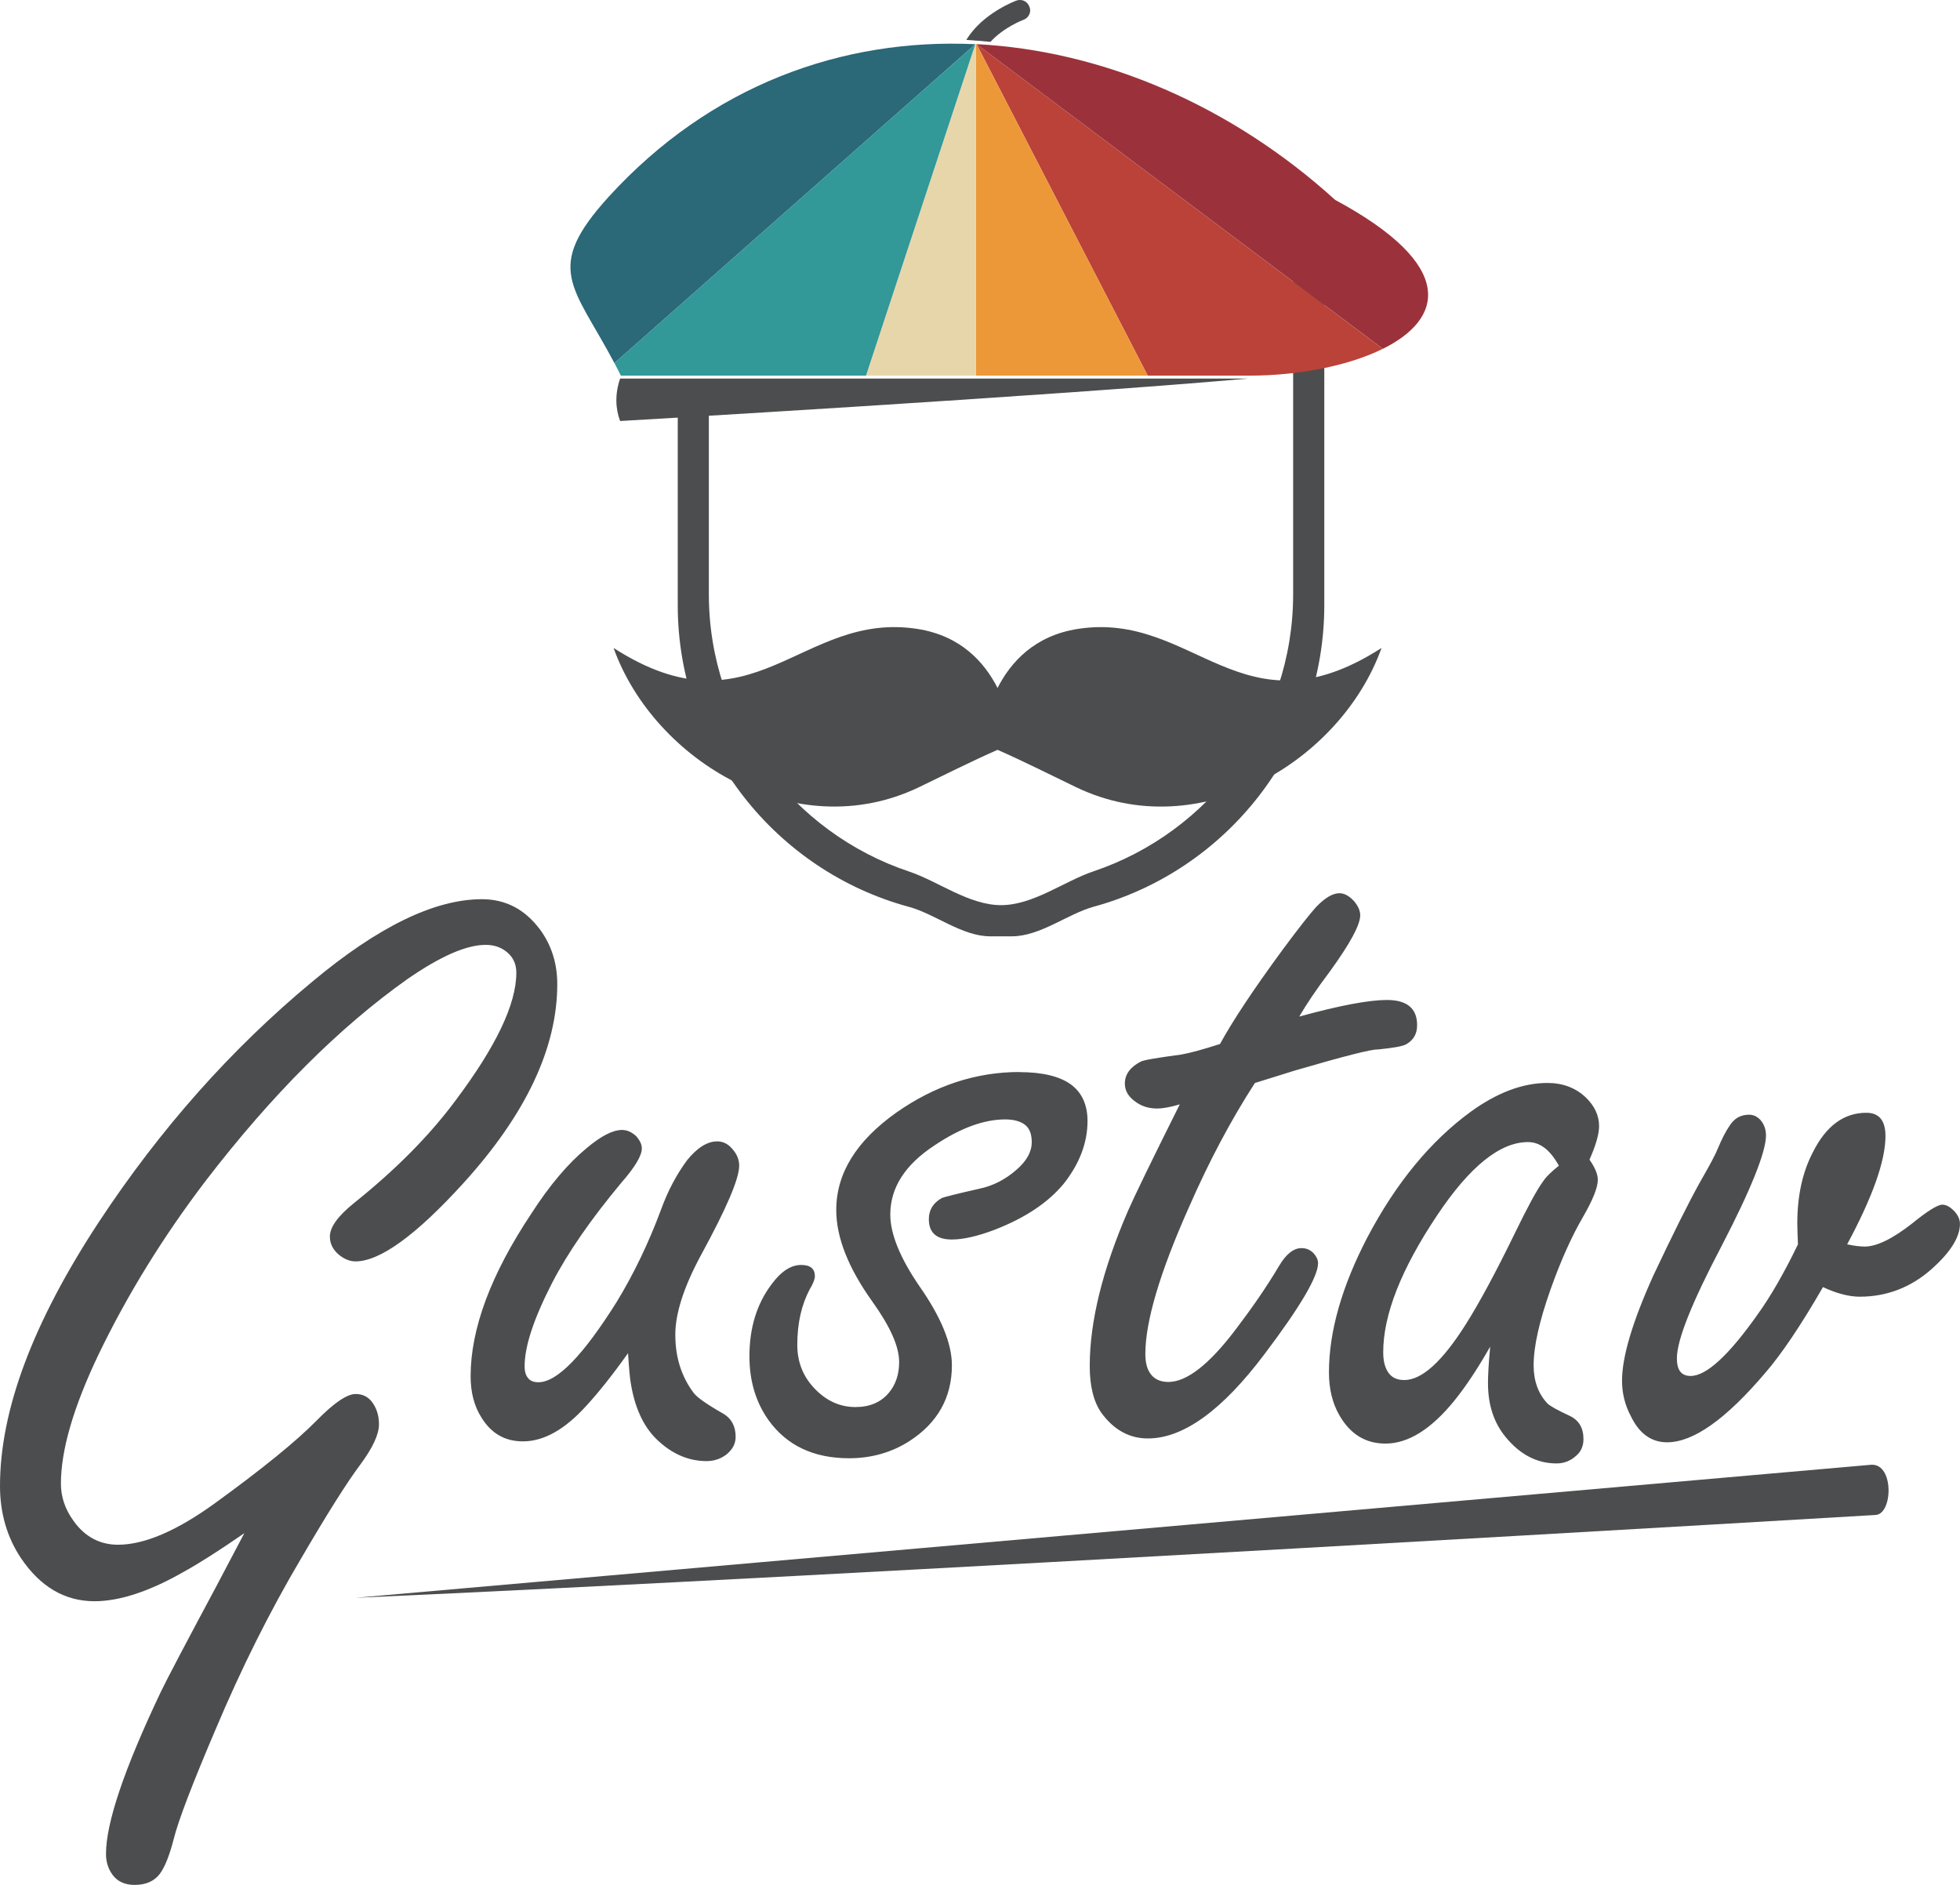
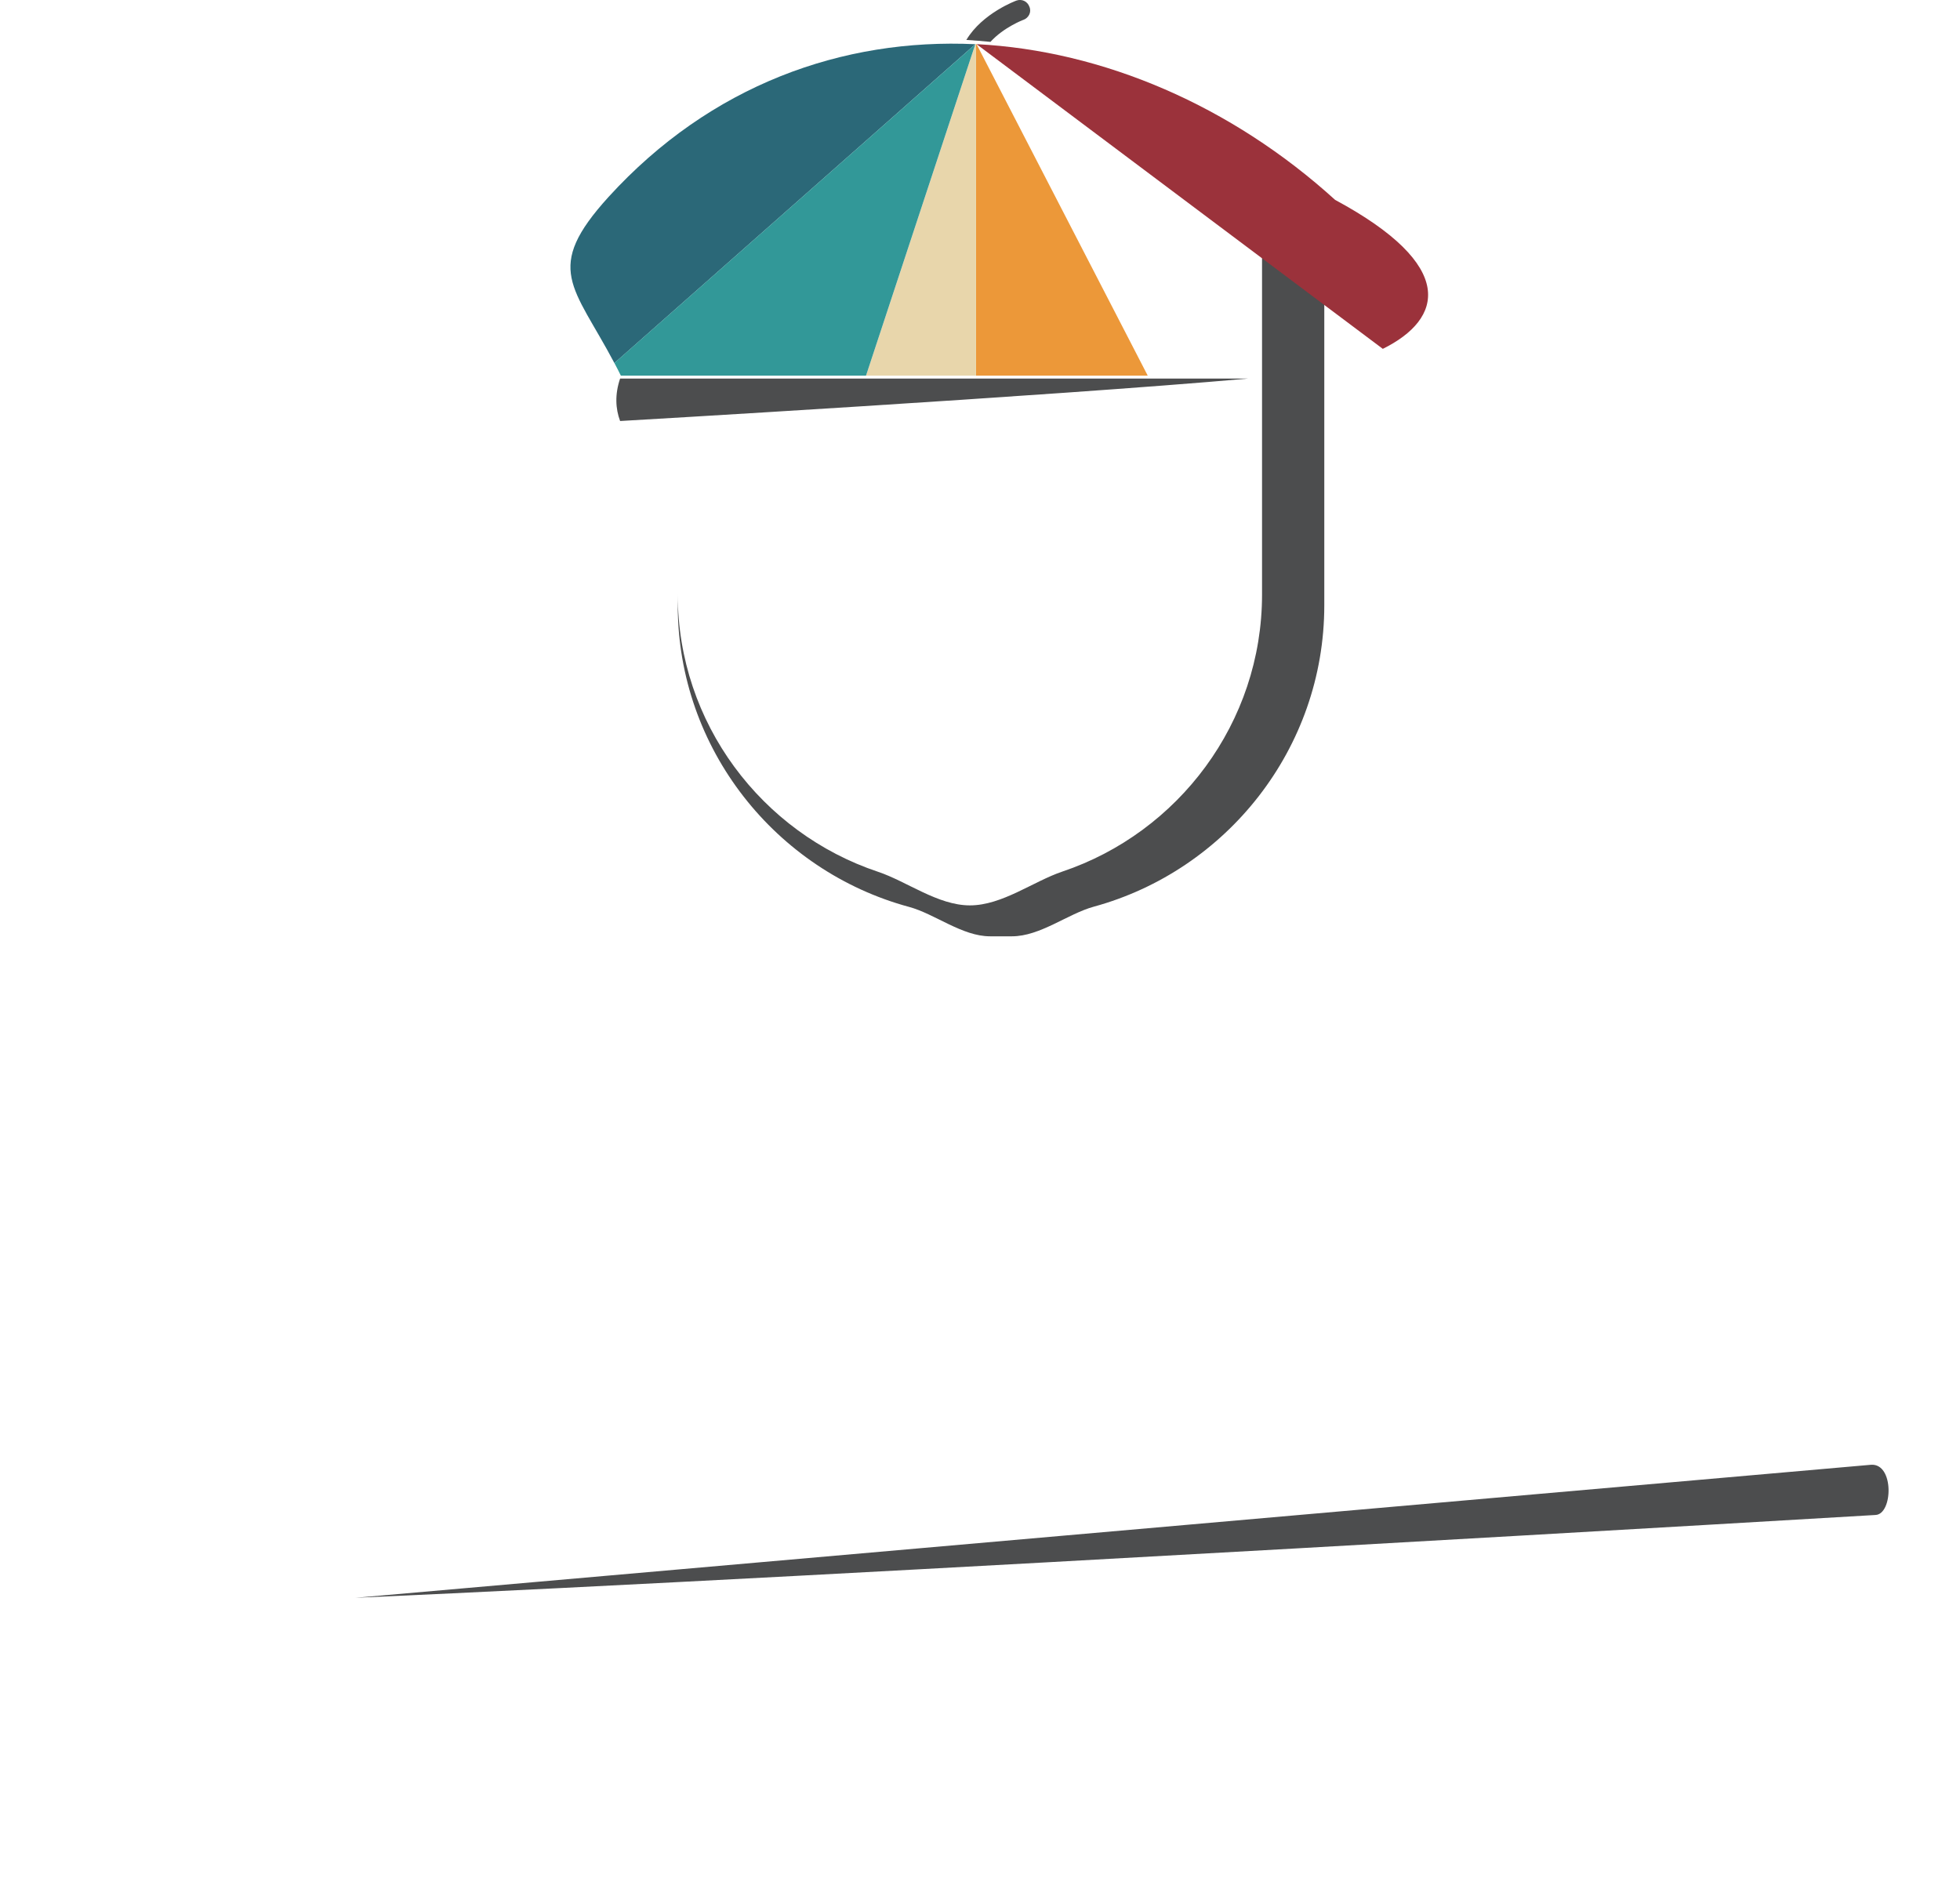
<svg xmlns="http://www.w3.org/2000/svg" id="Layer_2" data-name="Layer 2" viewBox="0 0 336.59 323.64">
  <g id="Layer_1-2" data-name="Layer 1">
    <g id="Layer_1-3" data-name="Layer_1">
      <g id="_2006125410384" data-name=" 2006125410384">
        <g>
-           <path d="M227.42,38.29v65.64c0,24.64-16.84,45.54-39.58,51.75-4.48,1.23-9.2,5.09-14.06,5.09h-3.76c-4.8,0-9.47-3.85-13.91-5.05-22.81-6.16-39.72-27.1-39.72-51.79v-38.38l5.34-.04v36.53c0,22.09,14.46,40.96,34.39,47.61,4.97,1.66,10.28,5.77,15.78,5.77h0c5.55,0,10.89-4.13,15.89-5.81,19.87-6.68,34.28-25.53,34.28-47.57V33.99l5.35,4.31h0Z" style="fill: #4c4d4e; fill-rule: evenodd;" />
+           <path d="M227.42,38.29v65.64c0,24.64-16.84,45.54-39.58,51.75-4.48,1.23-9.2,5.09-14.06,5.09h-3.76c-4.8,0-9.47-3.85-13.91-5.05-22.81-6.16-39.72-27.1-39.72-51.79v-38.38v36.53c0,22.09,14.46,40.96,34.39,47.61,4.97,1.66,10.28,5.77,15.78,5.77h0c5.55,0,10.89-4.13,15.89-5.81,19.87-6.68,34.28-25.53,34.28-47.57V33.99l5.35,4.31h0Z" style="fill: #4c4d4e; fill-rule: evenodd;" />
          <path d="M175.73,3.42c.92-.34,1.45-1.33,1.05-2.26-.33-.93-1.31-1.39-2.23-1.06,0,0-5.84,2.12-8.6,6.76,1.37.07,2.76.2,4.14.33,2.29-2.52,5.64-3.78,5.64-3.78Z" style="fill: #4c4d4e; fill-rule: evenodd;" />
          <path d="M106.49,72.29s73.54-4.24,107.88-7.29h-107.88c-.92,2.72-.79,5.18,0,7.29Z" style="fill: #4c4d4e; fill-rule: evenodd;" />
-           <path d="M185.08,107.99c-7.43,1.16-11.52,5.71-13.77,10.14-2.25-4.43-6.33-8.98-13.76-10.14-20.07-3.14-28.14,18.73-52.18,3.27,6.95,19.4,31.26,34.07,52.42,23.92,3.8-1.82,9.13-4.51,13.52-6.43,4.39,1.92,9.72,4.61,13.52,6.43,21.17,10.16,45.48-4.52,52.42-23.92-24.04,15.46-32.11-6.4-52.18-3.27Z" style="fill: #4c4d4e; fill-rule: evenodd;" />
          <path d="M237.47,59.9c10.38-5.14,12.82-14.27-8.19-25.58-17.79-16.15-39.8-25.62-61.58-26.74l69.77,52.32h0Z" style="fill: #9b323b; fill-rule: evenodd;" />
-           <path d="M167.7,7.58l29.4,56.92h17.4c8.34,0,16.97-1.64,22.96-4.6L167.7,7.58Z" style="fill: #bb4238; fill-rule: evenodd;" />
          <path d="M167.6,64.5h29.5l-29.4-56.92h-.02s-.07,0-.08,0v56.92Z" style="fill: #ec9839; fill-rule: evenodd;" />
          <path d="M148.73,64.5h18.88V7.58s-.1,0-.11,0l-18.77,56.91Z" style="fill: #e8d6ab; fill-rule: evenodd;" />
          <path d="M167.49,7.59c-22.79-1.07-45.45,7-62.97,26.21-11.28,12.4-6.03,15.25.99,28.54L167.49,7.59Z" style="fill: #2b6878; fill-rule: evenodd;" />
          <path d="M105.51,62.33c.37.7.74,1.41,1.11,2.17h42.1l18.77-56.91-61.98,54.74h0Z" style="fill: #329898; fill-rule: evenodd;" />
        </g>
-         <path d="M41.95,263.26c-4.28,2.96-7.73,5.16-10.31,6.58-5.92,3.4-11.08,5.1-15.41,5.1-5.1,0-9.32-2.47-12.67-7.46-2.36-3.56-3.56-7.68-3.56-12.34,0-13,5.65-28.08,17-45.35,10.53-15.96,22.7-29.67,36.58-41.19,11.35-9.49,21.06-14.2,29.18-14.2,4.11,0,7.4,1.76,9.98,5.21,1.97,2.69,2.96,5.81,2.96,9.38,0,10.91-5.37,22.32-16.07,34.11-8.17,8.99-14.37,13.49-18.59,13.49-.93,0-1.92-.38-2.85-1.15-1.04-.88-1.54-1.92-1.54-3.13,0-1.59,1.37-3.51,4.17-5.76,7.13-5.7,12.94-11.57,17.38-17.55,6.96-9.27,10.47-16.56,10.47-21.99,0-1.48-.55-2.63-1.59-3.51-.99-.82-2.19-1.26-3.67-1.26-3.35,0-7.79,1.97-13.44,5.87-11.68,8.28-23.25,19.8-34.66,34.66-7.35,9.65-13.49,19.63-18.43,29.89-4.28,8.99-6.42,16.34-6.42,22.1,0,2.25.71,4.39,2.19,6.42,1.92,2.69,4.5,4.06,7.62,4.06,4.5,0,10.04-2.36,16.56-7.07,8.17-5.92,14.04-10.69,17.55-14.26,2.96-3.02,5.21-4.55,6.69-4.55,1.1,0,1.97.38,2.69,1.21.88,1.1,1.32,2.41,1.32,4,0,1.75-1.1,4.06-3.24,6.96-2.19,2.91-5.59,8.28-10.2,16.18-5.32,8.99-10.2,18.76-14.64,29.29-3.95,9.27-6.36,15.52-7.18,18.81-.71,2.74-1.48,4.72-2.36,5.92-.93,1.26-2.41,1.92-4.33,1.92-1.65,0-2.91-.55-3.78-1.7-.77-1.04-1.15-2.25-1.15-3.62,0-5.32,3.13-14.59,9.38-27.75.99-2.08,4.17-8.12,9.54-18.15,1.04-2.03,2.69-5.05,4.83-9.16h0ZM107.85,232.35c-2.69,3.78-5.1,6.8-7.18,9.05-3.67,4.06-7.29,6.09-10.86,6.09-3.13,0-5.48-1.37-7.18-4.17-1.21-1.92-1.81-4.28-1.81-7.02,0-8.12,3.45-17.44,10.42-27.91,3.18-4.94,6.36-8.66,9.49-11.24,2.47-2.08,4.5-3.13,6.09-3.13.88,0,1.7.38,2.47,1.1.6.71.93,1.37.93,2.08,0,1.21-1.15,3.18-3.51,5.87-5.21,6.25-9.21,12.01-11.9,17.22-3.13,6.09-4.72,10.86-4.72,14.31,0,.93.22,1.59.6,2.03.38.49.99.71,1.76.71,3.24,0,7.68-4.61,13.44-13.77,2.91-4.77,5.48-10.09,7.62-15.85,1.15-3.18,2.63-5.98,4.44-8.45,1.75-2.19,3.51-3.29,5.21-3.29.93,0,1.81.38,2.52,1.21.82.88,1.26,1.86,1.26,2.96,0,2.25-2.19,7.35-6.53,15.3-2.96,5.48-4.44,10.04-4.44,13.71,0,3.89,1.04,7.18,3.13,9.98.55.77,2.25,1.97,5.15,3.62,1.37.82,2.08,2.14,2.08,3.95,0,1.15-.49,2.08-1.43,2.91-.99.82-2.19,1.26-3.56,1.26-3.13,0-6.03-1.26-8.61-3.78-2.3-2.25-3.78-5.54-4.44-9.82-.11-.6-.27-2.25-.44-4.94h0ZM175.08,184.09c3.89,0,6.86.71,8.77,2.08,1.92,1.37,2.91,3.51,2.91,6.31,0,3.73-1.37,7.35-4.11,10.8-2.69,3.24-6.64,5.87-11.9,7.9-2.91,1.1-5.37,1.65-7.29,1.65-2.63,0-3.95-1.15-3.95-3.51,0-1.59.77-2.8,2.25-3.62.38-.16,2.52-.71,6.42-1.59,2.36-.49,4.5-1.59,6.42-3.29,1.7-1.48,2.58-3.02,2.58-4.72,0-1.37-.38-2.36-1.15-2.96-.77-.6-1.92-.93-3.4-.93-3.67,0-7.68,1.48-12.12,4.44-5.1,3.35-7.62,7.29-7.62,11.9,0,3.29,1.65,7.4,4.99,12.28,3.73,5.32,5.59,9.87,5.59,13.6,0,5.54-2.47,9.93-7.35,13.05-3.02,1.92-6.47,2.91-10.31,2.91-6.09,0-10.69-2.19-13.82-6.53-2.19-3.07-3.29-6.75-3.29-10.97,0-4.88,1.26-8.99,3.78-12.34,1.65-2.25,3.35-3.35,5.1-3.35,1.59,0,2.36.66,2.36,1.92,0,.49-.27,1.26-.88,2.25-1.43,2.69-2.14,5.87-2.14,9.54,0,3.13,1.1,5.7,3.29,7.84,1.97,1.92,4.22,2.85,6.69,2.85s4.39-.82,5.76-2.47c1.15-1.37,1.75-3.13,1.75-5.26,0-2.69-1.54-6.09-4.55-10.31-4.17-5.81-6.25-11.08-6.25-15.79,0-6.31,3.45-11.85,10.31-16.73,6.64-4.66,13.71-6.97,21.17-6.97ZM215.5,185.96c-4.11,6.36-7.9,13.49-11.35,21.39-4.99,11.19-7.46,19.58-7.46,25.12,0,1.59.33,2.74.99,3.56.66.82,1.65,1.26,2.96,1.26,3.13,0,6.96-2.96,11.46-8.88,2.8-3.67,5.32-7.29,7.51-10.97,1.21-2.08,2.52-3.13,3.89-3.13.82,0,1.48.27,2.08.88.49.55.77,1.1.77,1.7,0,2.3-3.07,7.51-9.16,15.57-7.29,9.71-13.98,14.53-20.07,14.53-3.18,0-5.87-1.48-8.01-4.44-1.32-1.92-1.97-4.55-1.97-8.01,0-7.62,2.19-16.51,6.58-26.65,1.1-2.52,4.06-8.61,8.88-18.26-1.7.49-2.96.71-3.84.71-1.37,0-2.52-.33-3.51-.99-1.37-.88-2.08-1.97-2.08-3.29,0-1.59.93-2.85,2.74-3.78.49-.27,2.85-.66,6.96-1.21,1.54-.27,3.73-.88,6.64-1.81,2.19-4,5.76-9.38,10.75-16.18,2.8-3.78,4.72-6.2,5.76-7.35,1.54-1.59,2.85-2.36,4-2.36.82,0,1.65.44,2.47,1.32.71.82,1.1,1.65,1.1,2.47,0,1.64-1.75,4.88-5.26,9.71-2.36,3.13-4.06,5.7-5.21,7.68,6.97-1.92,12.01-2.85,15.03-2.85,3.46,0,5.21,1.43,5.21,4.33,0,1.48-.6,2.52-1.81,3.24-.6.38-2.25.66-4.94.93-1.04-.06-5.81,1.15-14.26,3.62-2.3.71-4.61,1.43-6.86,2.14h0ZM255.92,231.2c-2.08,3.67-4.11,6.75-6.14,9.27-4,4.94-7.95,7.4-11.85,7.4-3.4,0-6.03-1.59-7.9-4.83-1.21-2.08-1.81-4.55-1.81-7.4,0-6.96,2.19-14.7,6.58-23.14,4.94-9.38,10.86-16.56,17.77-21.61,4.55-3.29,8.94-4.94,13.16-4.94,2.63,0,4.83.82,6.58,2.47,1.54,1.48,2.3,3.13,2.3,4.94,0,1.37-.55,3.29-1.65,5.76.93,1.32,1.43,2.47,1.43,3.46,0,1.37-.88,3.51-2.63,6.53-1.81,3.13-3.67,7.18-5.48,12.28-1.92,5.43-2.91,9.76-2.91,13.05,0,2.63.77,4.83,2.36,6.53.44.44,1.7,1.15,3.84,2.14,1.59.77,2.36,2.08,2.36,4,0,1.21-.44,2.19-1.32,2.91-.93.82-2.03,1.26-3.29,1.26-3.4,0-6.31-1.54-8.77-4.55-2.03-2.47-3.02-5.54-3.02-9.27,0-1.26.11-3.35.38-6.25h0ZM267.71,200.16c-.77-1.37-1.59-2.41-2.47-3.07-.88-.66-1.81-.99-2.85-.99-4.77,0-9.98,4.17-15.58,12.56-6.2,9.27-9.27,17.11-9.27,23.53,0,1.59.33,2.74.93,3.56.6.82,1.48,1.21,2.69,1.21,3.02,0,6.53-3.18,10.58-9.6,2.25-3.56,5.05-8.72,8.39-15.58,2.19-4.5,3.78-7.46,4.83-8.88.49-.77,1.43-1.7,2.74-2.74h0ZM313.06,221c-3.84,6.64-7.13,11.52-9.93,14.75-6.75,7.95-12.34,11.9-16.84,11.9-2.69,0-4.77-1.48-6.2-4.44-1.04-1.92-1.54-4-1.54-6.14,0-4.11,1.81-10.15,5.37-18.04,3.24-6.86,5.92-12.28,8.12-16.23,1.65-2.85,2.63-4.72,2.96-5.59.71-1.7,1.37-2.96,1.97-3.84.82-1.32,1.92-1.97,3.4-1.97.77,0,1.43.33,1.97.93.6.71.93,1.59.93,2.63,0,2.8-2.52,9.16-7.62,18.98-5.1,9.71-7.68,16.12-7.68,19.3,0,2.03.77,3.02,2.36,3.02,2.69,0,6.53-3.51,11.52-10.58,2.25-3.13,4.55-7.13,6.91-12.01-.05-1.59-.11-2.74-.11-3.57,0-4.77.88-8.83,2.69-12.28,2.25-4.5,5.32-6.75,9.16-6.75,2.19,0,3.29,1.32,3.29,4,0,4.22-2.19,10.42-6.58,18.59,1.26.27,2.25.38,3.02.38,2.03,0,4.77-1.32,8.12-3.95,2.63-2.14,4.39-3.24,5.21-3.24.66,0,1.37.38,2.14,1.21.6.71.88,1.37.88,2.08,0,2.25-1.59,4.83-4.77,7.68-3.62,3.24-7.79,4.83-12.45,4.83-1.81,0-3.95-.55-6.31-1.65h0Z" style="fill: #4c4d4e; fill-rule: evenodd;" />
        <path d="M322.07,260.13s-177.87,10.55-261.03,14.22l260.27-22.84c4-.28,3.77,8.51.76,8.62h0Z" style="fill: #4c4d4e; fill-rule: evenodd;" />
      </g>
    </g>
  </g>
</svg>